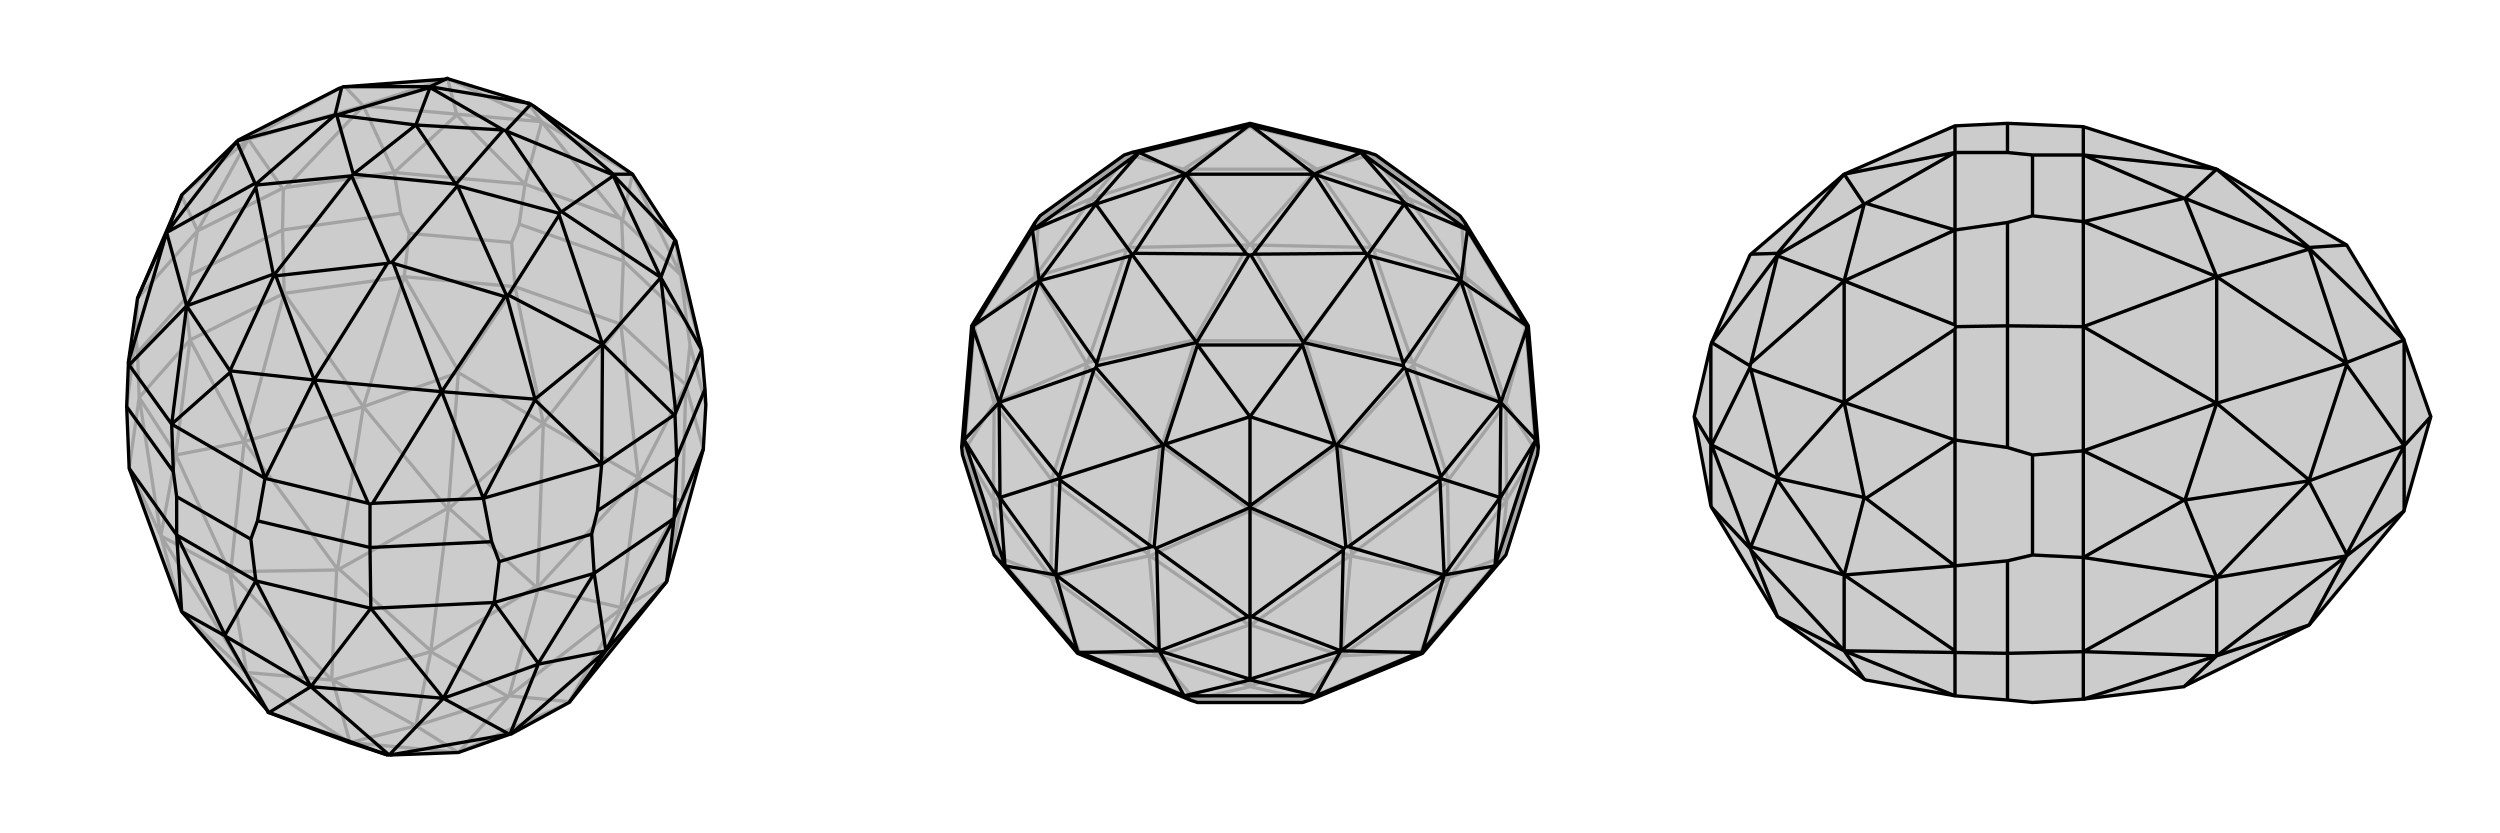
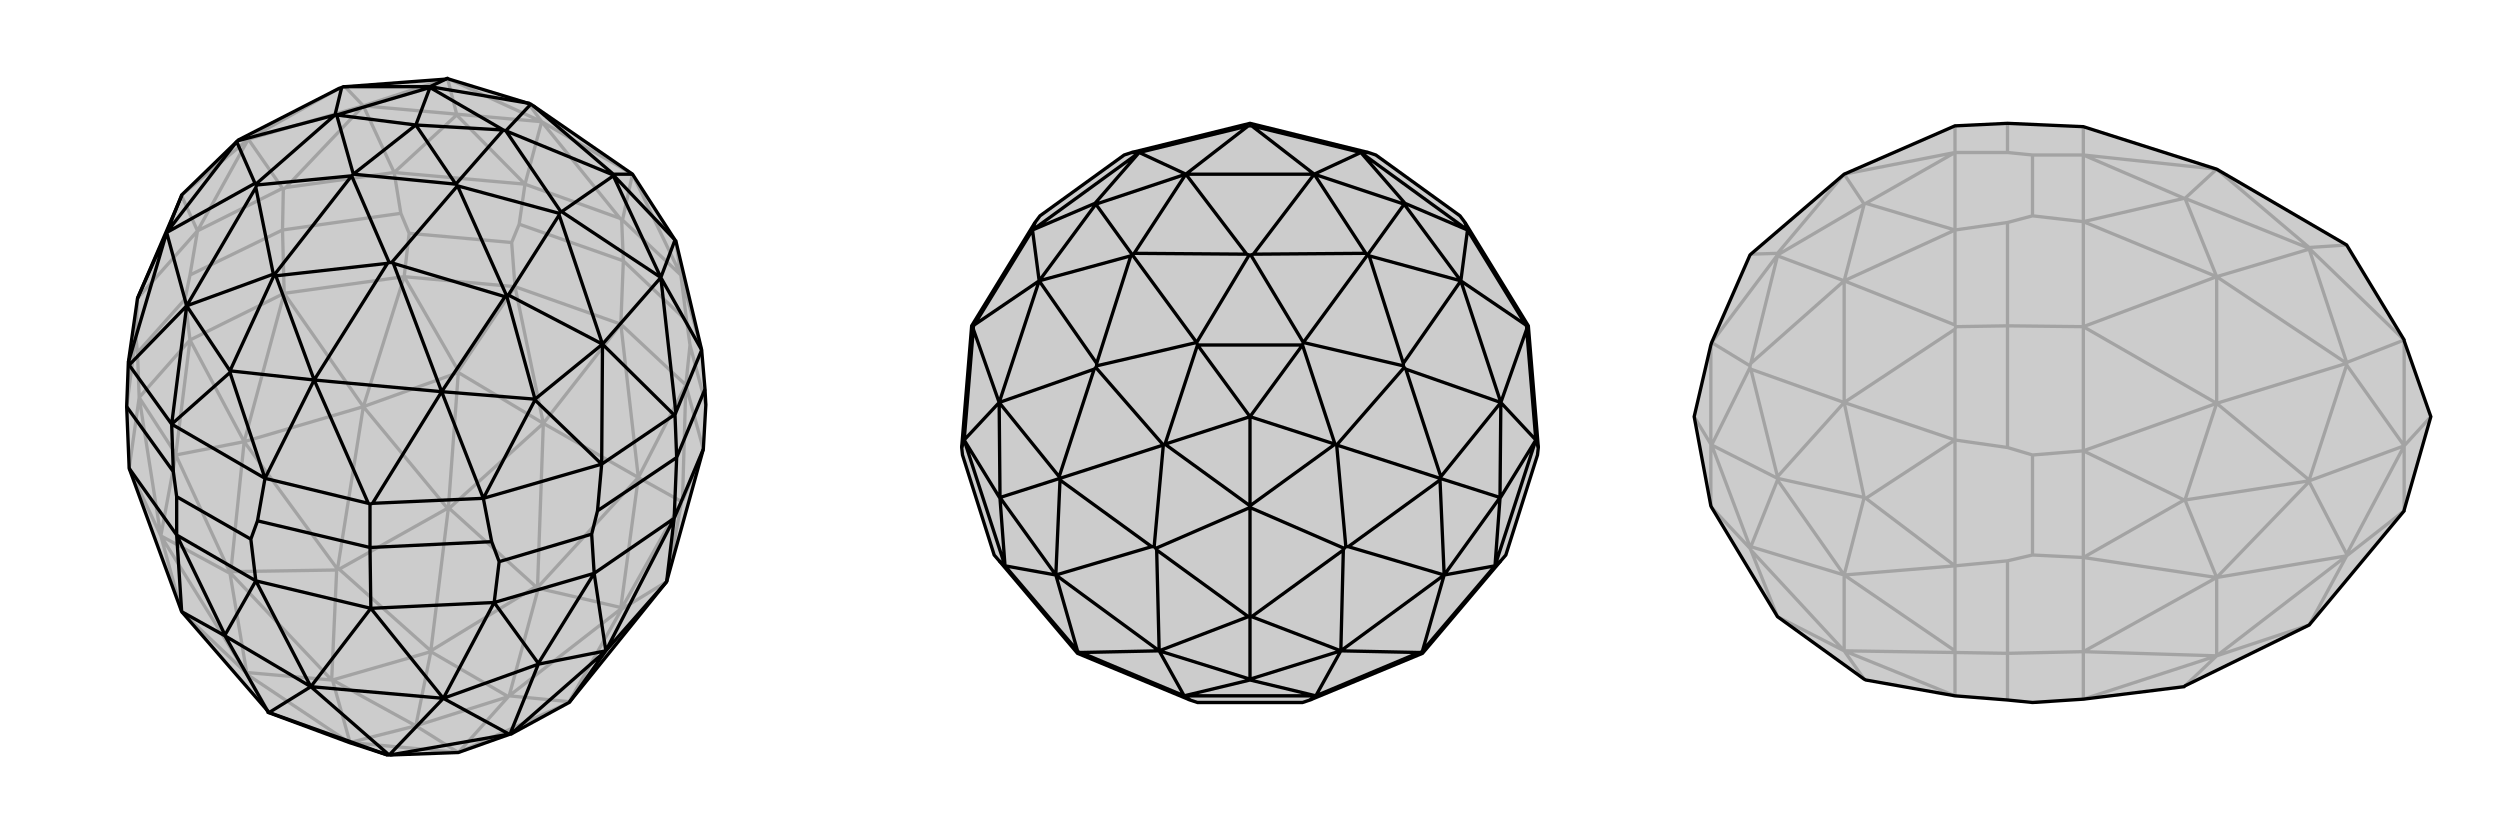
<svg xmlns="http://www.w3.org/2000/svg" viewBox="0 0 3000 1000">
  <g stroke="currentColor" stroke-width="4" fill="none" transform="translate(-1 31)">
    <path fill="currentColor" stroke="none" fill-opacity=".2" d="M801,667L684,812L682,813L614,850L613,850L551,872L469,875L468,875L466,875L420,860L323,824L323,823L219,703L156,531L153,457L155,407L155,404L166,327L219,204L219,203L286,138L287,137L408,75L411,74L413,73L415,73L535,64L538,63L540,64L635,93L636,93L638,94L641,96L760,178L811,257L812,258L843,389L847,436L848,455L845,508z" />
    <path stroke-opacity=".2" d="M824,431L845,508M486,301L619,313M168,446L229,377M824,431L829,383M486,301L492,249M168,446L166,392M619,313L615,260M746,358L749,282M229,377L223,328M342,321L340,245M824,431L746,358M486,301L342,321M168,446L156,531M619,313L746,358M229,377L342,321M824,431L820,570M824,431L767,542M486,301L551,414M486,301L437,457M168,446L212,514M168,446L194,612M845,508L820,570M820,570L819,571M619,313L551,414M619,313L653,477M551,414L551,416M229,377L212,514M229,377L294,499M212,514L212,515M746,358L767,542M746,358L653,477M342,321L437,457M342,321L294,499M156,531L194,612M767,542L819,571M437,457L551,416M194,612L212,515M819,571L801,667M819,571L747,699M653,477L551,416M551,416L539,579M212,515L294,499M212,515L277,656M767,542L653,477M437,457L294,499M194,612L219,703M767,542L746,698M767,542L646,674M437,457L538,579M437,457L406,652M194,612L277,657M194,612L296,776M219,703L296,776M801,667L747,700M653,477L540,579M653,477L646,674M294,499L278,655M294,499L406,652M746,698L747,699M746,698L647,675M539,579L538,579M538,579L408,652M277,657L277,656M277,657L297,776M323,823L297,778M747,699L747,700M747,700L684,811M747,699L612,804M539,579L540,579M540,579L644,673M539,579L518,750M277,656L278,655M278,655L405,653M277,656L399,785M500,840L551,872M500,840L611,805M500,840L518,751M500,840L421,860M500,840L400,785M551,872L421,860M684,812L684,811M551,872L682,813M684,811L612,804M551,872L611,805M551,872L551,872M646,674L647,675M646,674L644,673M612,804L647,675M644,673L518,750M611,805L518,751M612,804L611,805M406,652L408,652M406,652L405,653M408,652L518,750M405,653L399,785M518,751L400,785M518,750L518,751M296,776L297,776M296,776L297,778M297,776L399,785M420,860L297,778M421,860L400,785M420,860L421,860M399,785L400,785M749,282L825,354M153,457L164,373M340,245L482,225M749,282L624,238M749,282L747,233M340,245L229,299M340,245L341,196M829,383L848,455M829,383L825,354M825,354L818,299M166,392L223,328M166,392L164,373M223,328L229,299M164,373L166,327M229,299L238,246M492,249L615,260M492,249L482,225M615,260L624,238M482,225L474,176M624,238L631,190M818,299L843,389M166,327L238,246M474,176L631,190M818,299L748,233M474,176L344,194M631,190L745,231M238,246L340,195M818,299L812,258M818,299L760,178M474,176L549,107M474,176L437,96M631,190L549,107M631,190L651,115M549,107L549,106M238,246L219,204M238,246L299,136M747,233L748,233M747,233L745,231M748,233L760,178M745,231L651,115M341,196L344,194M341,196L340,195M344,194L437,96M340,195L299,136M760,178L651,115M437,96L299,136M437,96L549,106M651,115L549,106M549,106L538,63M299,136L219,203M437,96L415,73M437,96L535,64M651,115L635,93M651,115L540,64M299,136L408,75M299,136L287,137" />
-     <path d="M801,667L684,812L682,813L614,850L613,850L551,872L469,875L468,875L466,875L420,860L323,824L323,823L219,703L156,531L153,457L155,407L155,404L166,327L219,204L219,203L286,138L287,137L408,75L411,74L413,73L415,73L535,64L538,63L540,64L635,93L636,93L638,94L641,96L760,178L811,257L812,258L843,389L847,436L848,455L845,508z" />
+     <path d="M801,667L684,812L682,813L614,850L613,850L551,872L469,875L468,875L466,875L420,860L323,824L323,823L219,703L156,531L153,457L155,404L166,327L219,204L219,203L286,138L287,137L408,75L411,74L413,73L415,73L535,64L538,63L540,64L635,93L636,93L638,94L641,96L760,178L811,257L812,258L843,389L847,436L848,455L845,508z" />
    <path d="M308,666L213,611M714,657L594,692M308,666L302,616M714,657L711,610M213,611L213,565M594,692L600,643M446,699L445,626M810,591L813,518M308,666L446,699M714,657L810,591M213,611L156,531M594,692L446,699M845,508L810,591M308,666L271,731M308,666L374,793M714,657L647,765M714,657L728,750M213,611L271,731M213,611L219,703M271,731L271,732M594,692L647,765M594,692L533,807M647,765L647,766M446,699L374,793M446,699L533,807M810,591L728,750M810,591L801,667M374,793L271,732M728,750L647,766M271,732L219,703M271,732L323,824M533,807L647,766M647,766L613,850M374,793L533,807M728,750L801,667M374,793L324,824M374,793L468,875M728,750L614,850M728,750L684,812M533,807L612,850M533,807L468,875M323,824L324,824M324,824L466,875M613,850L612,850M612,850L469,875M813,518L718,582M445,626L310,594M813,518L847,436M813,518L811,467M445,626L591,619M445,626L445,574M153,457L209,535M711,610L600,643M711,610L718,582M600,643L591,619M718,582L723,526M591,619L581,567M302,616L213,565M302,616L310,594M213,565L209,535M310,594L319,543M209,535L207,478M723,526L581,567M319,543L207,478M723,526L810,467M319,543L443,573M843,389L812,464M581,567L448,573M207,478L156,407M723,526L643,449M723,526L724,382M319,543L277,416M319,543L378,425M166,327L201,248M843,389L794,302M581,567L643,449M581,567L531,439M643,449L643,448M207,478L277,416M207,478L225,336M277,416L277,414M811,467L810,467M811,467L812,464M810,467L724,382M812,464L794,302M445,574L443,573M445,574L448,573M443,573L378,425M448,573L531,439M155,407L156,407M155,404L201,248M156,407L225,336M724,382L794,302M378,425L531,439M201,248L225,336M724,382L643,448M378,425L277,414M201,248L219,203M794,302L811,257M811,257L737,179M531,439L643,448M643,448L609,324M225,336L277,414M277,414L330,299M760,178L737,178M724,382L672,227M724,382L611,323M378,425L466,285M378,425L332,300M201,248L307,189M201,248L285,139M794,302L675,223M794,302L737,180M531,439L473,285M531,439L607,325M225,336L308,194M225,336L329,298M737,178L737,179M641,96L737,178M672,227L672,225M611,323L609,324M672,227L611,323M466,285L468,284M330,299L332,300M466,285L332,300M307,189L308,190M286,138L285,139M307,189L285,139M538,63L517,73M675,223L674,223M737,179L737,180M675,223L737,180M737,179L608,126M473,285L471,284M609,324L607,325M473,285L607,325M609,324L550,192M308,194L309,191M330,299L329,298M308,194L329,298M330,299L423,180M286,138L403,107M638,94L608,126M636,93L517,73M672,225L674,223M672,225L550,192M608,126L674,223M608,126L605,125M468,284L471,284M468,284L423,180M550,192L471,284M550,192L548,190M308,190L309,191M308,190L403,107M423,180L309,191M423,180L425,178M517,73L413,73M411,74L403,107M517,73L517,74M403,107L405,107M605,125L517,74M605,125L548,190M605,125L500,119M548,190L425,178M548,190L500,119M425,178L405,107M425,178L500,119M517,74L405,107M500,119L517,74M500,119L405,107" />
  </g>
  <g stroke="currentColor" stroke-width="4" fill="none" transform="translate(1000 0)">
    <path fill="currentColor" stroke="none" fill-opacity=".2" d="M642,183L651,186L752,259L758,267L834,391L846,537L845,546L807,666L801,673L707,784L572,840L563,843L437,843L428,840L293,784L199,673L193,666L155,546L154,537L166,391L242,267L248,259L349,186L358,183L500,148z" />
-     <path stroke-opacity=".2" d="M567,839L433,839M843,541L801,669M645,186L754,266M246,266L355,186M199,669L157,541M567,839L563,843M843,541L845,546M645,186L651,186M246,266L248,259M199,669L193,666M433,839L437,843M295,782L293,784M801,669L807,666M705,782L707,784M754,266L752,259M831,392L834,391M355,186L349,186M500,152L500,148M157,541L155,546M169,392L166,391M567,839L705,782M843,541L831,392M645,186L500,152M246,266L169,392M199,669L295,782M433,839L295,782M801,669L705,782M754,266L831,392M355,186L500,152M157,541L169,392M567,839L500,824M567,839L610,787M843,541L808,600M843,541L807,484M645,186L690,238M645,186L580,203M246,266L310,238M246,266L242,332M199,669L192,600M199,669L261,693M433,839L500,824M433,839L390,787M500,824L500,823M801,669L808,600M801,669L739,693M808,600L808,600M754,266L690,238M754,266L758,332M690,238L690,238M355,186L310,238M355,186L420,203M310,238L310,238M157,541L192,600M157,541L193,484M192,600L192,600M705,782L610,787M705,782L739,693M831,392L807,484M831,392L758,332M500,152L580,203M500,152L420,203M169,392L242,332M169,392L193,484M295,782L261,693M295,782L390,787M610,787L500,823M807,484L808,600M580,203L690,238M242,332L310,238M261,693L192,600M500,823L390,787M500,823L500,750M739,693L808,600M808,600L738,577M690,238L758,332M690,238L647,298M420,203L310,238M310,238L353,298M192,600L193,484M192,600L262,577M610,787L739,693M807,484L758,332M580,203L420,203M242,332L193,484M261,693L390,787M610,787L501,750M610,787L621,667M807,484L738,576M807,484L696,436M580,203L646,297M580,203L500,294M242,332L352,299M242,332L304,436M261,693L263,578M261,693L379,667M390,787L499,750M390,787L379,667M739,693L737,578M739,693L621,667M758,332L648,299M758,332L696,436M420,203L354,297M420,203L500,294M193,484L262,576M193,484L304,436M500,750L501,750M501,750L620,667M738,577L738,576M738,576L696,438M646,297L647,298M646,297L502,294M353,298L352,299M352,299L305,435M263,578L262,577M263,578L378,665M500,750L499,750M499,750L380,667M500,750L500,613M738,577L737,578M737,578L622,665M738,577L608,535M647,298L648,299M648,299L695,435M647,298L567,408M353,298L354,297M354,297L498,294M353,298L433,408M262,577L262,576M262,576L304,438M262,577L392,535M500,500L606,535M500,500L566,409M500,500L434,409M500,500L500,612M500,500L394,535M621,667L620,667M621,667L622,665M620,667L500,613M622,665L608,535M606,535L500,612M696,436L696,438M696,436L695,435M608,535L696,438M695,435L567,408M606,535L566,409M608,535L606,535M500,294L502,294M500,294L498,294M567,408L502,294M498,294L433,408M566,409L434,409M567,408L566,409M304,436L305,435M304,436L304,438M305,435L433,408M304,438L392,535M434,409L394,535M433,408L434,409M379,667L378,665M379,667L380,667M378,665L392,535M500,613L380,667M500,612L394,535M500,613L500,612M392,535L394,535" />
    <path d="M642,183L651,186L752,259L758,267L834,391L846,537L845,546L807,666L801,673L707,784L572,840L563,843L437,843L428,840L293,784L199,673L193,666L155,546L154,537L166,391L242,267L248,259L349,186L358,183L500,148z" />
    <path d="M500,148L500,151M834,391L832,392M707,784L705,783M293,784L295,783M166,391L168,392M642,183L633,183M758,267L761,276M846,537L843,528M801,673L794,679M572,840L579,835M428,840L421,835M199,673L206,679M154,537L157,528M242,267L239,276M358,183L367,183M633,183L761,276M843,528L794,679M579,835L421,835M206,679L157,528M239,276L367,183M633,183L502,151M843,528L832,395M579,835L703,783M206,679L293,781M239,276L169,390M367,183L498,151M761,276L831,390M794,679L707,781M421,835L297,783M157,528L168,395M633,183L686,244M633,183L577,209M843,528L800,598M843,528L801,483M579,835L500,816M579,835L609,781M206,679L200,598M206,679L267,690M239,276L314,244M239,276L247,337M367,183L314,244M367,183L423,209M314,244L315,245M761,276L686,244M761,276L753,337M686,244L685,245M794,679L800,598M794,679L733,690M800,598L800,597M421,835L500,816M421,835L391,781M500,816L500,815M157,528L200,598M157,528L199,483M200,598L200,597M500,151L502,151M500,151L498,151M502,151L577,209M498,151L423,209M832,392L832,395M832,392L831,390M832,395L801,483M831,390L753,337M705,783L703,783M705,783L707,781M703,783L609,781M707,781L733,690M295,783L293,781M295,783L297,783M293,781L267,690M297,783L391,781M168,392L169,390M168,392L168,395M169,390L247,337M168,395L199,483M577,209L423,209M801,483L753,337M609,781L733,690M267,690L391,781M247,337L199,483M577,209L685,245M801,483L800,597M609,781L500,815M267,690L200,597M247,337L315,245M423,209L315,245M315,245L359,306M753,337L685,245M685,245L641,306M733,690L800,597M800,597L728,574M391,781L500,815M500,815L500,740M199,483L200,597M200,597L272,574M577,209L504,305M577,209L639,304M801,483L687,443M801,483L729,572M609,781L612,660M609,781L502,740M267,690L382,656M267,690L272,576M247,337L316,436M247,337L357,307M423,209L496,305M423,209L361,304M753,337L684,436M753,337L643,307M733,690L618,656M733,690L728,576M391,781L388,660M391,781L498,740M199,483L313,443M199,483L271,572M504,305L501,306M639,304L641,306M504,305L639,304M687,443L685,441M729,572L728,574M687,443L729,572M612,660L613,658M500,740L502,740M612,660L502,740M382,656L385,656M272,574L272,576M382,656L272,576M316,436L316,439M359,306L357,307M316,436L357,307M496,305L499,306M359,306L361,304M496,305L361,304M359,306L436,411M684,436L684,439M641,306L643,307M684,436L643,307M641,306L564,411M618,656L615,656M728,574L728,576M618,656L728,576M728,574L604,534M388,660L387,658M500,740L498,740M388,660L498,740M500,740L500,609M313,443L315,441M272,574L271,572M313,443L271,572M272,574L396,534M501,306L499,306M501,306L564,411M499,306L436,411M685,441L684,439M685,441L604,534M564,411L684,439M564,411L563,414M613,658L615,656M613,658L500,609M604,534L615,656M604,534L602,533M385,656L387,658M385,656L396,534M500,609L387,658M500,609L500,607M316,439L315,441M436,411L316,439M315,441L396,534M436,411L437,414M396,534L398,533M563,414L437,414M563,414L602,533M563,414L500,500M602,533L500,607M602,533L500,500M500,607L398,533M500,607L500,500M437,414L398,533M500,500L437,414M500,500L398,533" />
  </g>
  <g stroke="currentColor" stroke-width="4" fill="none" transform="translate(2000 0)">
    <path fill="currentColor" stroke="none" fill-opacity=".2" d="M621,824L622,823L771,750L885,613L885,612L917,500L885,409L885,408L816,294L816,294L660,203L500,152L409,148L347,151L346,151L213,209L101,305L100,306L54,411L53,414L33,500L53,607L54,609L133,740L237,815L239,816L346,835L409,840L439,843L500,839z" />
    <path stroke-opacity=".2" d="M500,266L500,186M500,669L500,541M500,266L439,259M500,669L439,666M500,782L409,784M500,186L439,186M500,541L439,546M500,392L409,391M500,266L500,392M500,669L500,782M500,839L500,782M500,186L500,152M500,541L500,392M500,266L621,238M500,266L660,332M500,669L621,600M500,669L660,693M500,839L660,787M500,186L621,238M500,186L660,203M621,238L622,238M500,541L621,600M500,541L660,484M621,600L622,600M500,392L660,332M500,392L660,484M500,782L660,693M500,782L660,787M660,332L622,238M660,693L622,600M622,823L660,787M660,203L622,238M622,238L771,298M622,600L660,484M622,600L771,577M660,332L660,484M660,693L660,787M660,332L771,299M660,332L816,436M660,693L771,578M660,693L816,667M660,787L771,750M660,787L816,667M660,203L771,297M660,484L771,576M660,484L816,436M771,298L771,299M771,299L816,435M771,578L771,577M771,578L816,665M771,750L771,750M771,750L816,667M771,298L771,297M771,297L816,294M771,298L885,408M771,577L771,576M771,576L816,438M771,577L885,535M917,500L885,535M816,436L816,435M816,436L816,438M816,435L885,408M816,438L885,535M885,409L885,535M816,667L816,665M816,667L816,667M816,665L885,535M885,613L816,667M885,612L885,535M885,535L885,535M409,784L409,673M409,391L409,267M409,148L409,183M409,784L409,840M409,784L347,783M409,391L409,537M409,391L347,392M439,666L439,546M439,666L409,673M439,546L409,537M409,673L346,679M409,537L346,528M439,259L439,186M439,259L409,267M439,186L409,183M409,267L346,276M409,183L346,183M346,679L346,528M346,276L346,183M346,679L346,781M346,276L346,390M346,183L346,151M346,835L346,783M346,528L346,395M346,679L239,598M346,679L213,690M346,276L239,244M346,276L213,337M346,183L239,244M346,183L213,209M239,244L237,245M346,835L213,781M346,528L239,598M346,528L213,483M239,598L237,597M347,783L346,781M347,783L346,783M346,781L213,690M346,783L213,781M347,392L346,390M347,392L346,395M346,390L213,337M346,395L213,483M213,690L213,781M213,337L213,483M213,690L237,597M213,337L237,245M213,209L237,245M237,245L133,306M213,781L237,815M213,483L237,597M237,597L133,574M213,690L101,656M213,690L133,576M213,337L101,436M213,337L133,307M213,209L133,304M213,781L101,660M213,781L133,740M213,483L101,443M213,483L133,572M101,656L100,656M133,574L133,576M101,656L133,576M101,436L100,439M133,306L133,307M101,436L133,307M133,306L133,304M101,305L133,304M133,306L54,411M101,660L100,658M133,740L133,740M101,660L133,740M101,443L100,441M133,574L133,572M101,443L133,572M133,574L54,534M100,656L100,658M100,656L54,534M54,609L100,658M100,439L100,441M54,411L100,439M100,441L54,534M54,534L53,533M53,607L53,533M53,414L53,533M33,500L53,533" />
    <path d="M621,824L622,823L771,750L885,613L885,612L917,500L885,409L885,408L816,294L816,294L660,203L500,152L409,148L347,151L346,151L213,209L101,305L100,306L54,411L53,414L33,500L53,607L54,609L133,740L237,815L239,816L346,835L409,840L439,843L500,839z" />
-     <path d="M500,541L500,669M500,186L500,266M500,541L439,546M500,186L439,186M500,669L439,666M500,782L409,784M500,266L439,259M500,392L409,391M500,839L500,782M500,541L500,392M500,186L500,152M500,669L500,782M500,266L500,392M500,839L660,787M500,541L621,600M500,541L660,484M500,186L621,238M500,186L660,203M500,669L621,600M500,669L660,693M621,600L622,600M500,266L621,238M500,266L660,332M621,238L622,238M500,782L660,787M500,782L660,693M500,392L660,484M500,392L660,332M660,787L622,823M660,484L622,600M660,203L622,238M660,693L622,600M622,600L771,577M622,238L660,332M622,238L771,298M660,787L660,693M660,484L660,332M660,787L771,750M660,787L816,667M660,484L771,576M660,484L816,436M660,203L771,297M660,693L771,578M660,693L816,667M660,332L771,299M660,332L816,436M771,750L771,750M771,750L816,667M771,577L771,576M771,576L816,438M771,297L771,298M771,297L816,294M771,577L771,578M771,578L816,665M771,577L885,535M771,298L771,299M771,299L816,435M771,298L885,408M917,500L885,535M816,667L816,667M816,667L816,665M816,667L885,613M816,665L885,535M885,535L885,612M816,436L816,438M816,436L816,435M885,535L816,438M816,435L885,408M885,535L885,409M885,535L885,535M409,148L409,183M409,391L409,537M409,784L409,840M409,391L409,267M409,391L347,392M409,784L409,673M409,784L347,783M439,186L439,259M439,186L409,183M439,259L409,267M409,183L346,183M409,267L346,276M439,546L439,666M439,546L409,537M439,666L409,673M409,537L346,528M409,673L346,679M346,183L346,276M346,528L346,679M346,183L346,151M346,528L346,395M346,835L346,783M346,276L346,390M346,679L346,781M346,183L239,244M346,183L213,209M346,528L239,598M346,528L213,483M346,835L213,781M346,276L239,244M346,276L213,337M239,244L237,245M346,679L239,598M346,679L213,690M239,598L237,597M347,392L346,395M347,392L346,390M346,395L213,483M346,390L213,337M347,783L346,783M347,783L346,781M346,783L213,781M346,781L213,690M213,483L213,337M213,781L213,690M213,209L237,245M213,483L237,597M213,781L237,815M213,337L237,245M237,245L133,306M213,690L237,597M237,597L133,574M213,209L133,304M213,483L101,443M213,483L133,572M213,781L101,660M213,781L133,740M213,337L101,436M213,337L133,307M213,690L101,656M213,690L133,576M133,304L133,306M101,305L133,304M101,443L100,441M133,572L133,574M101,443L133,572M101,660L100,658M133,740L133,740M101,660L133,740M101,436L100,439M133,306L133,307M101,436L133,307M133,306L54,411M101,656L100,656M133,574L133,576M101,656L133,576M133,574L54,534M100,441L100,439M100,441L54,534M54,411L100,439M100,658L100,656M100,658L54,609M54,534L100,656M54,534L53,533M53,414L53,533M53,533L53,607M53,533L33,500" />
  </g>
</svg>